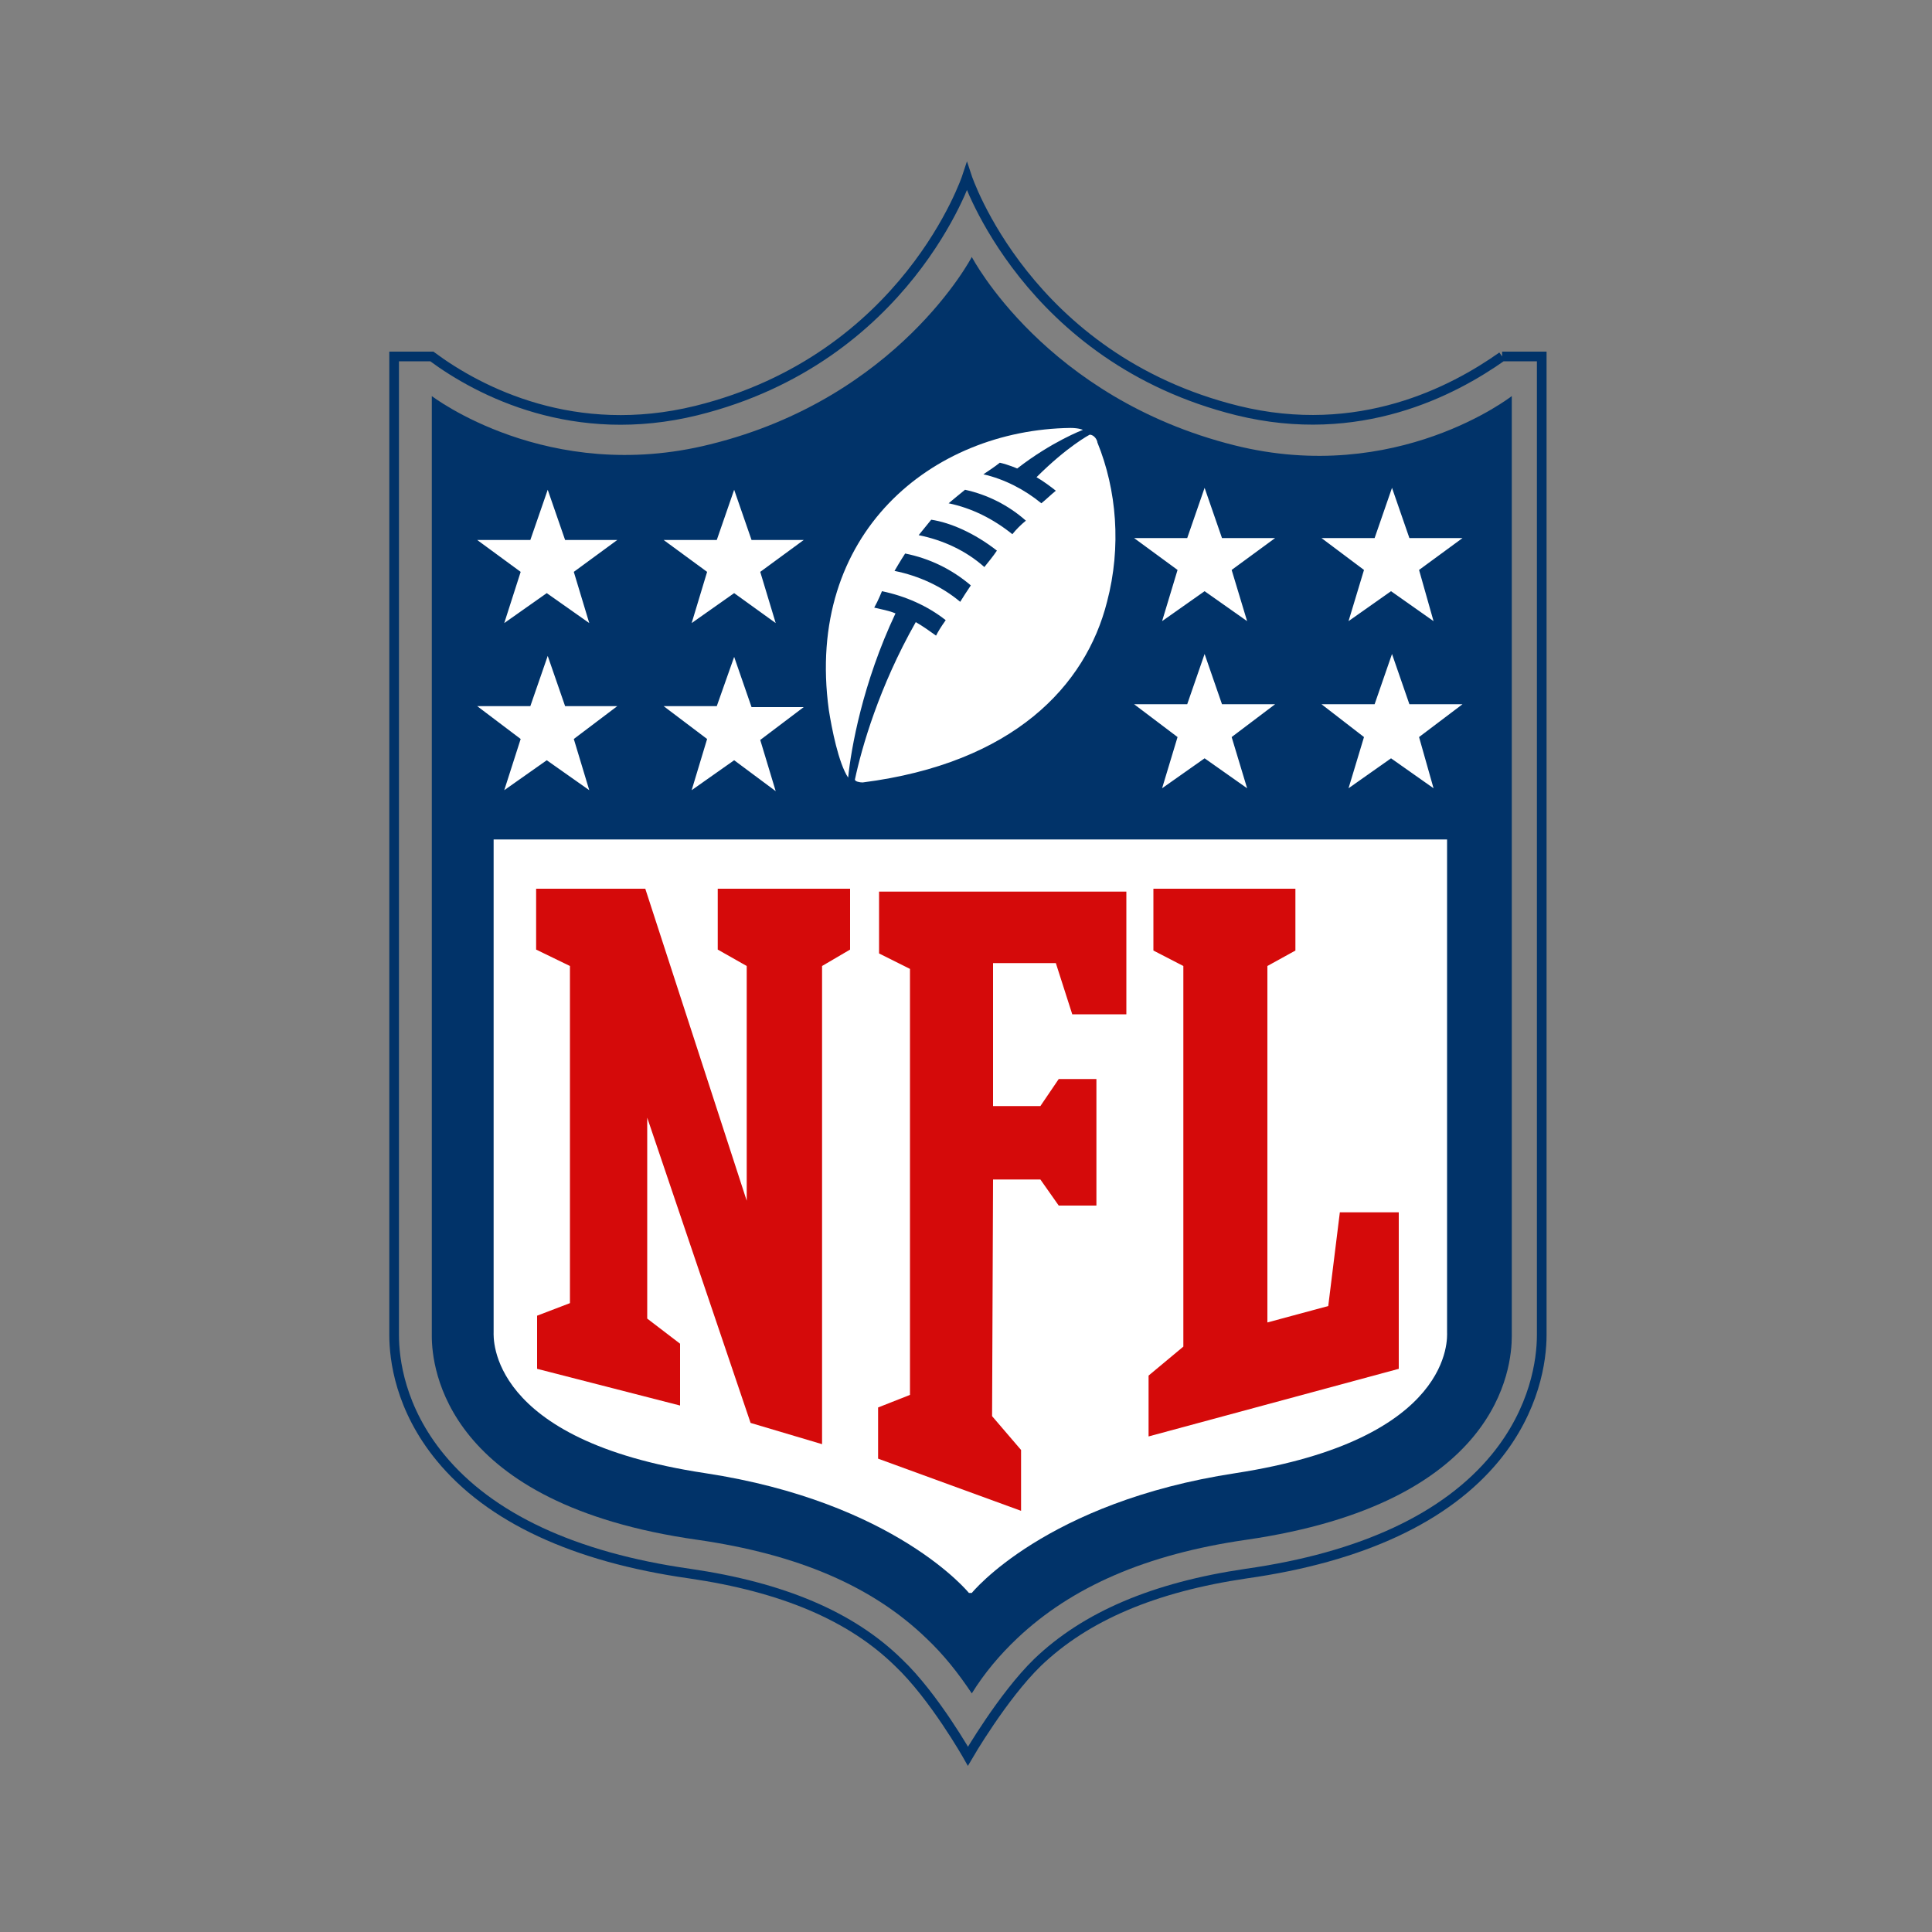
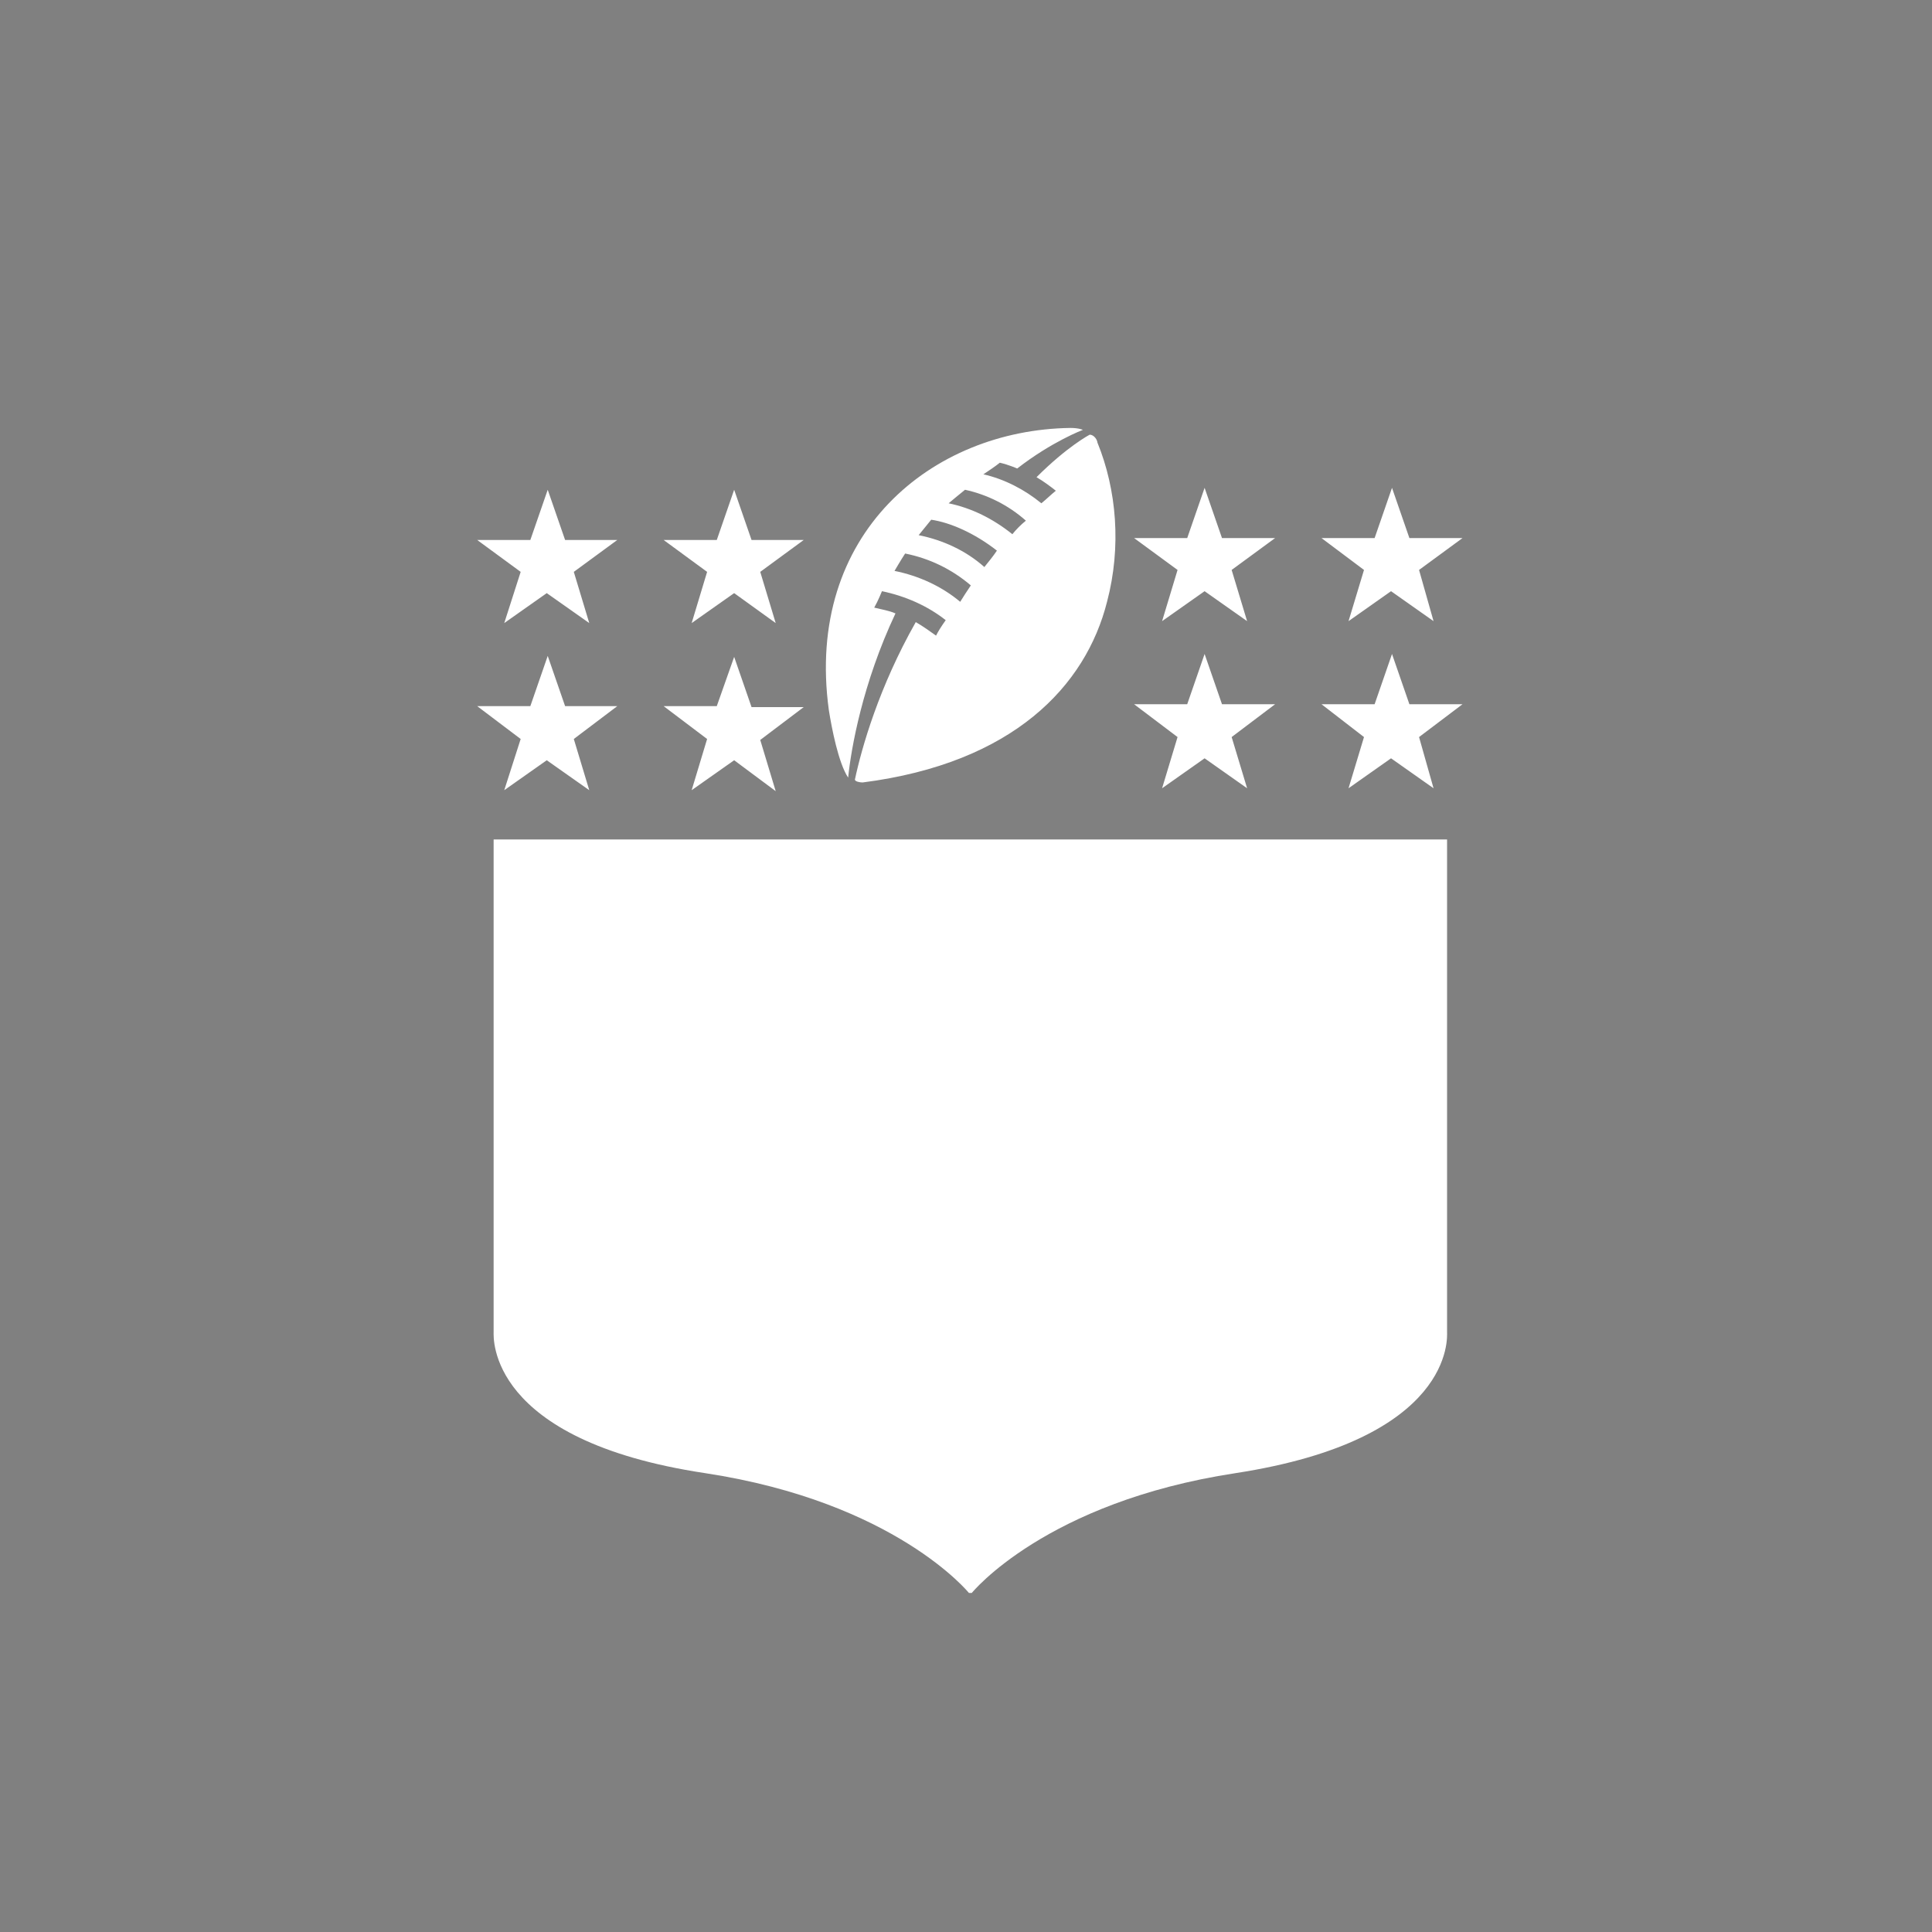
<svg xmlns="http://www.w3.org/2000/svg" version="1.1" id="图层_1" x="0px" y="0px" viewBox="0 0 200 200" style="enable-background:new 0 0 200 200;" xml:space="preserve">
  <rect x="0" y="0" width="200" height="200" fill="#808080" stroke="none" />
  <style type="text/css">
	.st0{fill:none;stroke:#013369;stroke-miterlimit:10;}
	.st1{fill:#013369;}
	.st2{fill:#FFFFFF;}
	.st3{fill:#D50A0A;}
</style>
  <g>
-     <path class="st0" d="M155.5,36.9c-5.1,3.6-14.8,8.7-27.4,5.6c-21.8-5.4-28-24.2-28-24.2s-6.2,18.8-28,24.2   c-12.6,3.1-22.4-1.9-27.4-5.6h-3.9v101.3c0,2.5,0.6,7.6,4.8,12.7c5.1,6.2,13.8,10.3,25.8,12c9.6,1.4,16.7,4.4,21.6,9.2   c3.7,3.5,7.2,9.7,7.2,9.7s3.6-6.2,7.2-9.7c5-4.8,12.1-7.8,21.6-9.2c12-1.7,20.7-5.8,25.8-12c4.1-5,4.8-10.1,4.8-12.7V36.9   L155.5,36.9" />
-     <path class="st1" d="M156.5,41c0,0-11.9,9.3-28.7,5.1c-19.6-4.9-27.2-19.5-27.2-19.5S93,41.2,73.5,46C56.7,50.2,44.7,41,44.7,41   v97.3c0,3.3,1.4,17.4,27.5,21.1c10.4,1.5,18.1,4.8,23.7,10.2c1.8,1.7,3.3,3.6,4.7,5.7c1.3-2.1,2.9-4,4.7-5.7   c5.6-5.3,13.3-8.7,23.7-10.2c26.2-3.8,27.5-17.8,27.5-21.1V41z" />
    <path class="st2" d="M100.6,164.9c0,0,7.6-9.4,27.3-12.4c22.7-3.5,21.9-14.1,21.9-14.6v-51l-98.7,0v51c0,0.5-0.7,11.2,21.9,14.6   c19.7,3,27.3,12.4,27.3,12.4" />
-     <path class="st3" d="M77.3,124.3V100l-3-1.7V92H88v6.3l-2.9,1.7v49.5l-7.4-2.2l-10.7-31.6v20.8l3.4,2.6v6.4l-14.8-3.8v-5.5l3.4-1.3   v-34.9l-3.5-1.7V92h11.3L77.3,124.3 M102.7,146.6l3,3.5v6.3L90.9,151v-5.3l3.3-1.3v-44.1l-3.2-1.6v-6.4h25.6V105h-5.6l-1.7-5.3   h-6.5v14.8h4.9l1.9-2.8h3.9v13.1h-3.9l-1.9-2.7h-4.9L102.7,146.6 M118.9,148.7v-6.3l3.6-3V100l-3.1-1.6V92h14.7v6.4l-2.9,1.6v36.9   l6.3-1.7l1.2-9.7h6.1v16.2L118.9,148.7" />
    <path class="st2" d="M53.9,76.5l-4.5-3.4h5.5l1.8-5.2l1.8,5.2h5.4l-4.5,3.4l1.6,5.3l-4.4-3.1l-4.4,3.1L53.9,76.5z M73.2,76.5   l-4.5-3.4h5.5L76,68l1.8,5.2h5.4l-4.5,3.4l1.6,5.3L76,78.7l-4.4,3.1L73.2,76.5 M53.9,59.2l-4.5-3.3h5.5l1.8-5.2l1.8,5.2h5.4   l-4.5,3.3l1.6,5.3l-4.4-3.1l-4.4,3.1L53.9,59.2z M73.2,59.2l-4.5-3.3h5.5l1.8-5.2l1.8,5.2h5.4l-4.5,3.3l1.6,5.3L76,61.4l-4.4,3.1   L73.2,59.2 M148.4,81.6l-4.4-3.1l-4.4,3.1l1.6-5.3l-4.4-3.4h5.5l1.8-5.2l1.8,5.2h5.5l-4.5,3.4L148.4,81.6 M129.1,81.6l-4.4-3.1   l-4.4,3.1l1.6-5.3l-4.5-3.4h5.5l1.8-5.2l1.8,5.2h5.5l-4.5,3.4L129.1,81.6 M148.4,64.3l-4.4-3.1l-4.4,3.1l1.6-5.3l-4.4-3.3h5.5   l1.8-5.2l1.8,5.2h5.5l-4.5,3.3L148.4,64.3 M129.1,64.3l-4.4-3.1l-4.4,3.1l1.6-5.3l-4.5-3.3h5.5l1.8-5.2l1.8,5.2h5.5l-4.5,3.3   L129.1,64.3 M112.8,45c0,0-2.3,1.2-5.5,4.4c0.7,0.4,1.5,1,2,1.4c-0.5,0.4-1,0.9-1.5,1.3c-1.7-1.4-3.8-2.5-6-3   c0.6-0.4,1.2-0.8,1.7-1.2c0.9,0.2,1.8,0.6,1.8,0.6c3.6-2.8,6.8-4,6.8-4s-0.4-0.2-1.3-0.2c-14.3,0.2-27.5,10.9-25,29.2   c0.3,1.9,1,5.5,2,7c0.3-3,1.5-9.8,4.9-17c-0.7-0.3-1.4-0.4-2.2-0.6c0.4-0.7,0.8-1.7,0.8-1.7c2.4,0.5,4.7,1.5,6.6,3   c-0.5,0.7-0.8,1.2-1,1.6c-0.7-0.5-1.4-1-2.1-1.4c-3.8,6.7-5.6,13-6.3,16.3c0,0.2,0.5,0.3,0.8,0.3c15.6-2,23.1-10,25.3-18.7   c1.5-5.7,1-11.6-1-16.5C113.6,45.6,113.3,45,112.8,45 M99.4,62.3c-1.9-1.6-4.3-2.7-6.8-3.2c0,0,0.7-1.2,1.1-1.8   c2.5,0.5,4.8,1.6,6.8,3.3C100.1,61.2,99.7,61.8,99.4,62.3 M101.9,58.7c-1.9-1.7-4.3-2.8-6.8-3.3c0.4-0.5,0.9-1.1,1.3-1.6   c2,0.3,4.5,1.4,6.8,3.2C102.8,57.6,102.3,58.2,101.9,58.7 M104.8,55.3c-2-1.6-4.2-2.7-6.6-3.2c0.6-0.5,1.2-1,1.7-1.4   c2.3,0.5,4.5,1.6,6.3,3.2C105.7,54.3,105.2,54.8,104.8,55.3" />
  </g>
</svg>